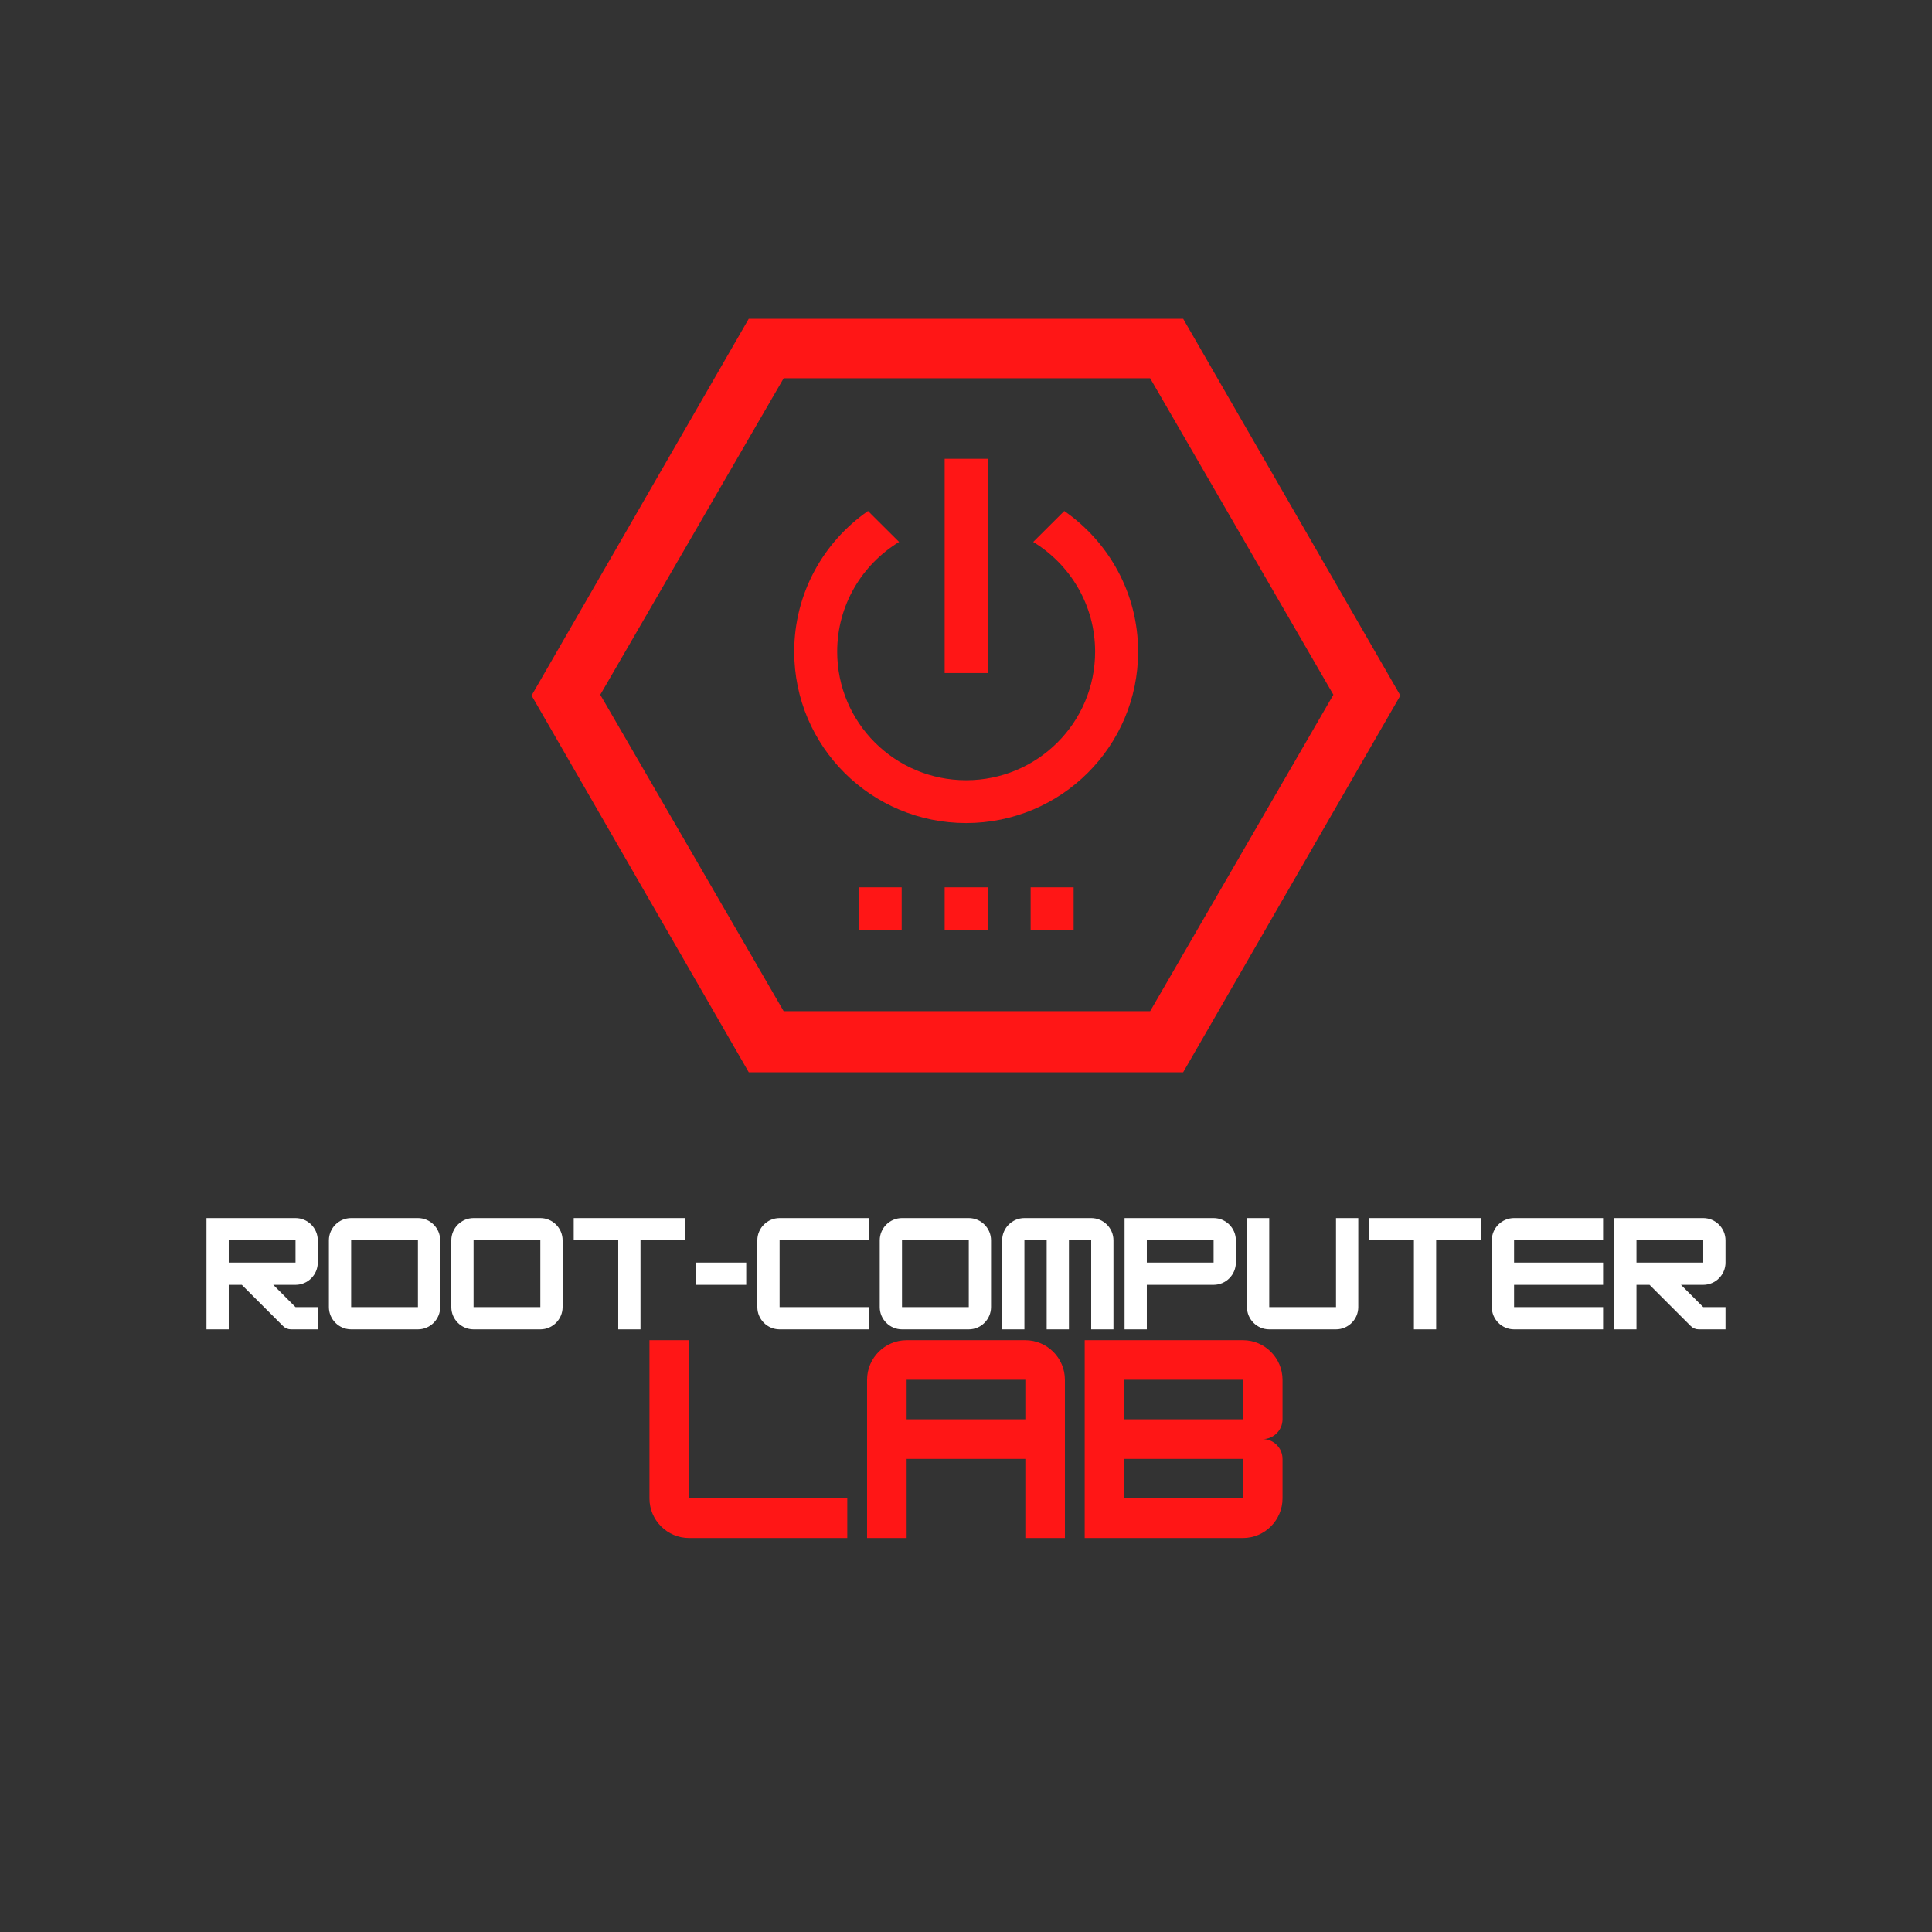
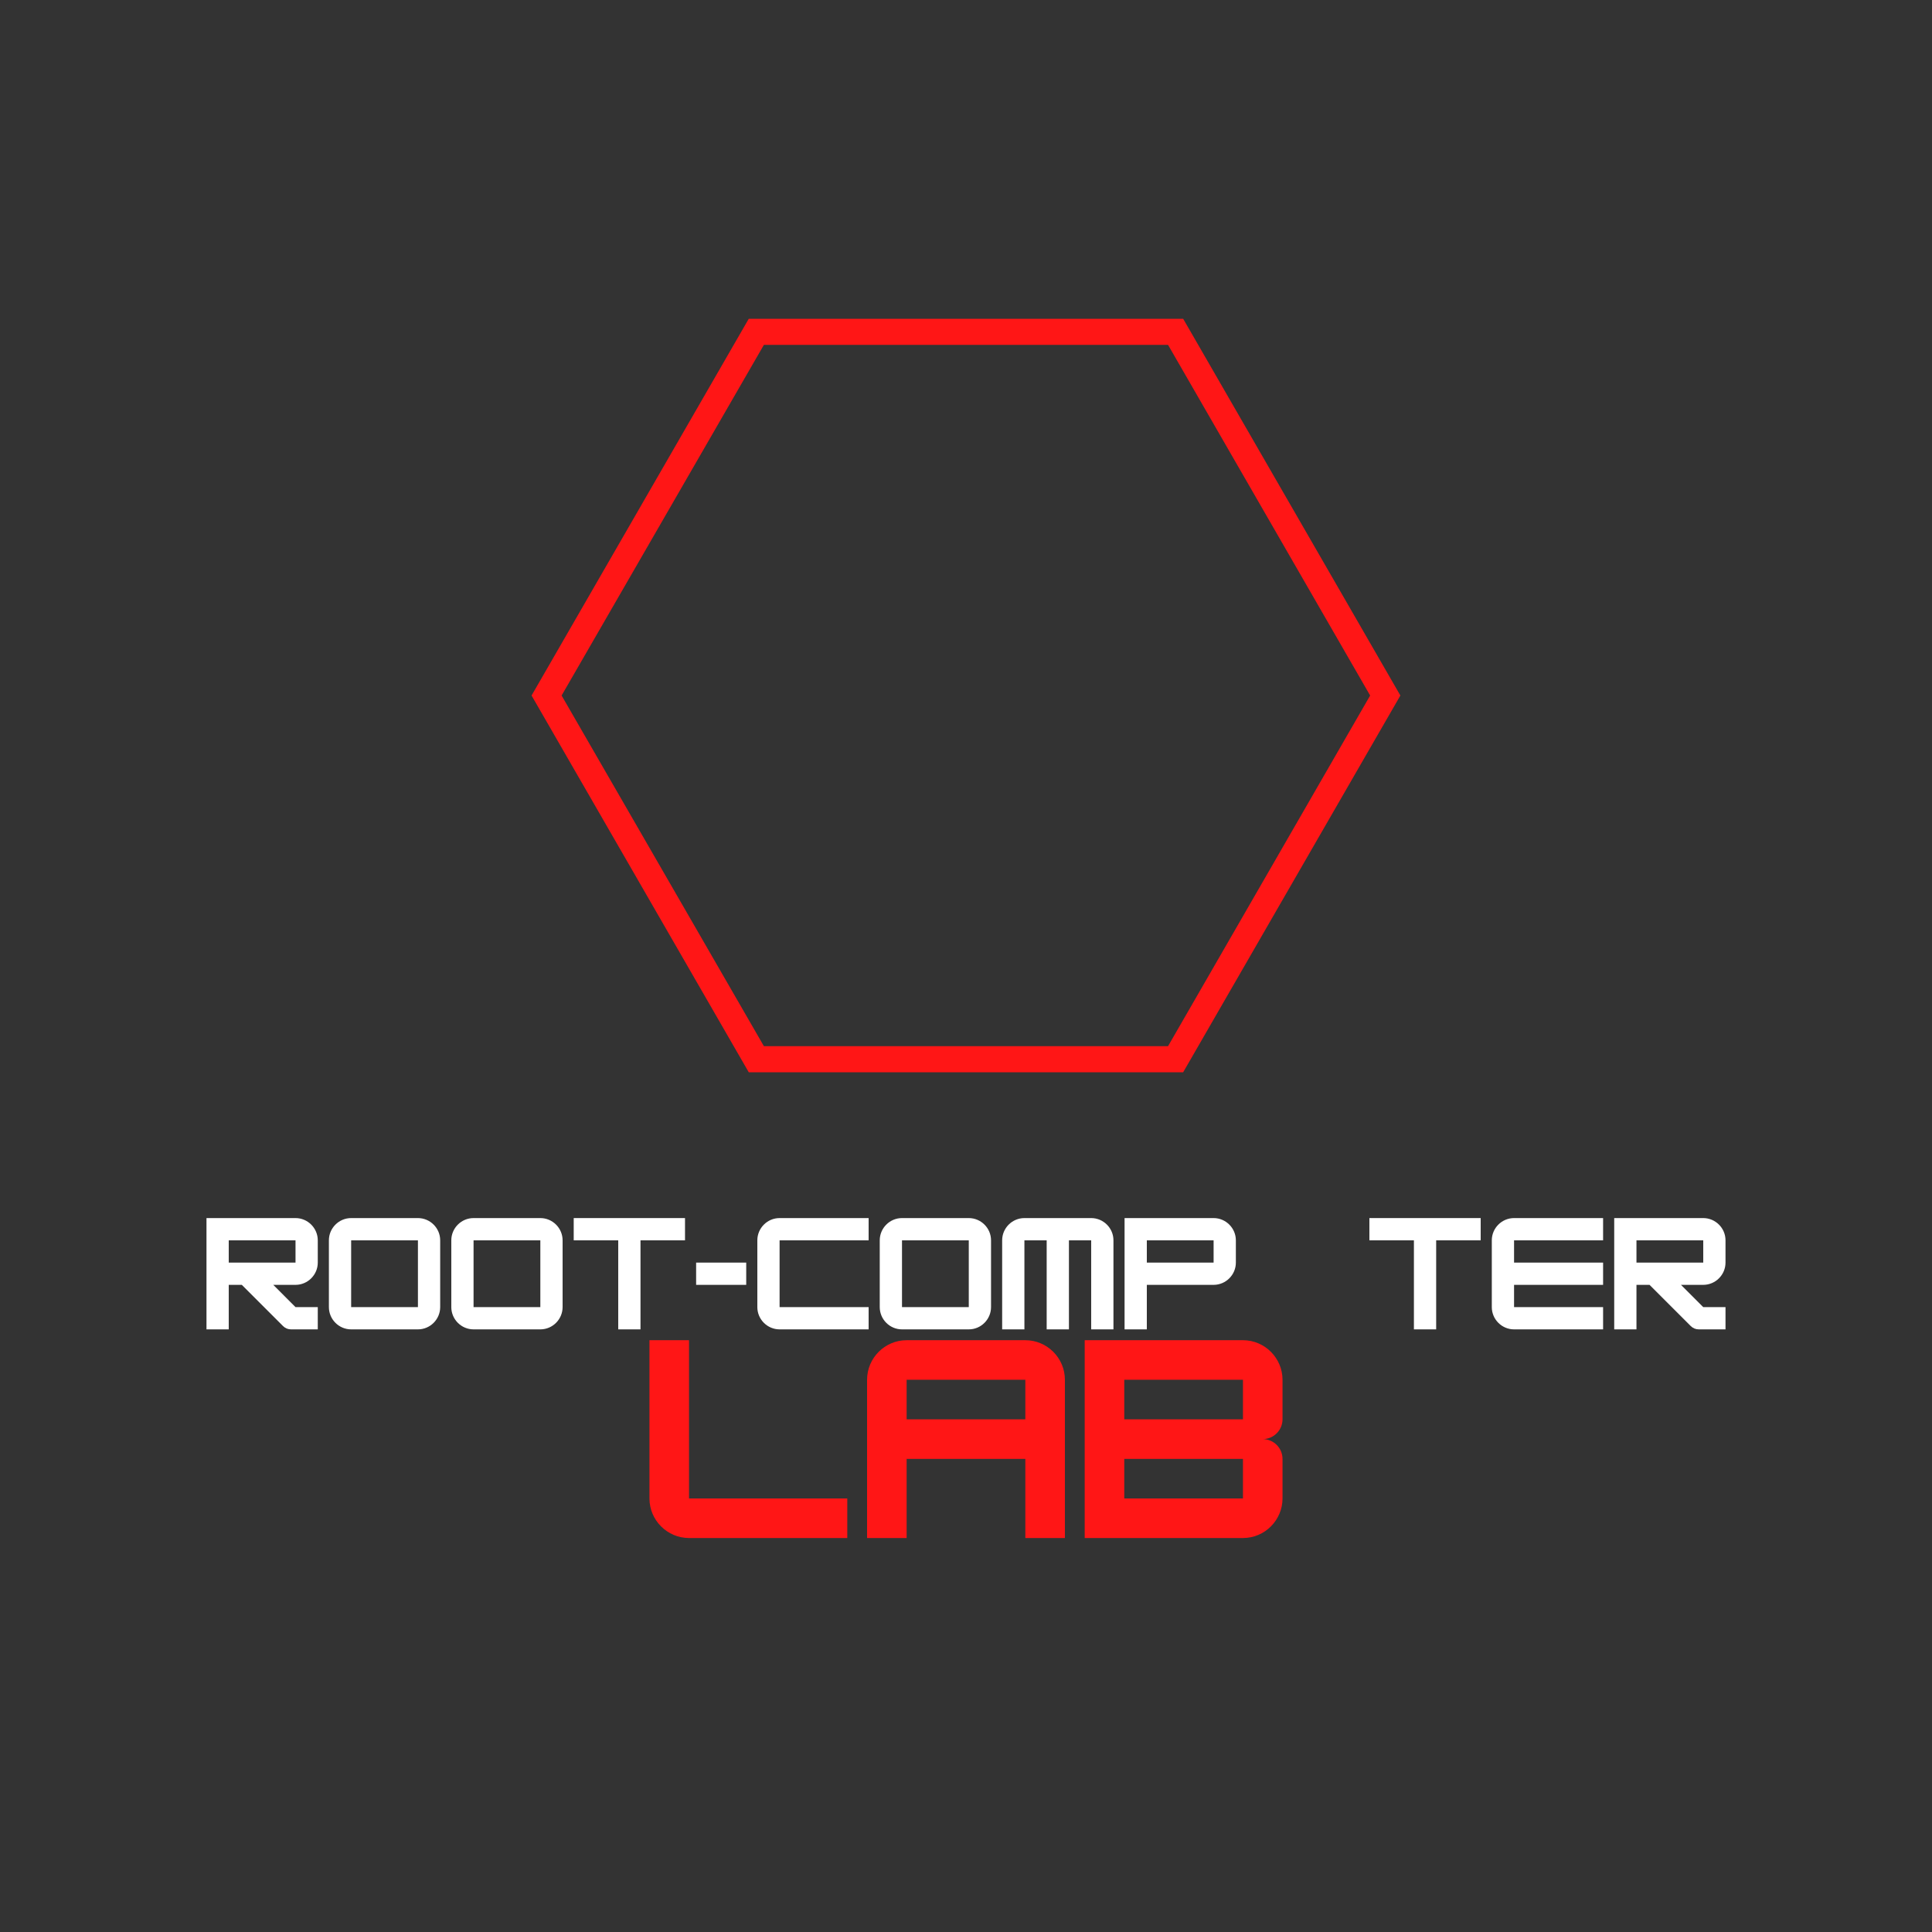
<svg xmlns="http://www.w3.org/2000/svg" width="500" zoomAndPan="magnify" viewBox="0 0 375 375" height="500" preserveAspectRatio="xMidYMid meet" version="1.0">
  <rect x="0" y="0" width="375" height="375" fill="#333333" stroke="none" />
  <defs>
    <g />
    <clipPath id="58f50d4a41">
      <path d="M 103.117 61.875 L 271.867 61.875 L 271.867 208.125 L 103.117 208.125 Z M 103.117 61.875 " clip-rule="nonzero" />
    </clipPath>
    <clipPath id="82b1b05adc">
      <path d="M 106.926 65.168 L 268.176 65.168 L 268.176 204.668 L 106.926 204.668 Z M 106.926 65.168 " clip-rule="nonzero" />
    </clipPath>
    <clipPath id="63f1199626">
-       <path d="M 111.176 68.848 L 264.176 68.848 L 264.176 200.848 L 111.176 200.848 Z M 111.176 68.848 " clip-rule="nonzero" />
-     </clipPath>
+       </clipPath>
    <clipPath id="f5d9c29256">
      <path d="M 154.156 89.055 L 220.906 89.055 L 220.906 180.555 L 154.156 180.555 Z M 154.156 89.055 " clip-rule="nonzero" />
    </clipPath>
  </defs>
  <g fill="#ffffff" fill-opacity="1">
    <g transform="translate(39, 258.03)">
      <g>
        <path d="M 22.68 -17.281 C 22.68 -19.656 20.734 -21.602 18.359 -21.602 L 1.078 -21.602 L 1.078 0 L 5.398 0 L 5.398 -8.641 L 7.938 -8.641 L 15.93 -0.648 C 16.363 -0.215 16.902 0 17.496 0 L 22.68 0 L 22.68 -4.32 L 18.359 -4.32 L 14.039 -8.641 L 18.359 -8.641 C 20.734 -8.641 22.68 -10.586 22.68 -12.961 Z M 18.359 -17.281 L 18.359 -12.961 L 5.398 -12.961 L 5.398 -17.281 Z M 18.359 -17.281 " />
      </g>
    </g>
  </g>
  <g fill="#ffffff" fill-opacity="1">
    <g transform="translate(62.76, 258.03)">
      <g>
-         <path d="M 18.359 0 C 20.762 0 22.68 -1.973 22.68 -4.32 L 22.68 -17.281 C 22.68 -19.656 20.734 -21.602 18.359 -21.602 L 5.398 -21.602 C 3.023 -21.602 1.078 -19.656 1.078 -17.281 L 1.078 -4.32 C 1.078 -1.945 3.023 0 5.398 0 Z M 5.398 -17.281 L 18.359 -17.281 L 18.359 -4.32 L 5.398 -4.32 Z M 5.398 -17.281 " />
+         <path d="M 18.359 0 C 20.762 0 22.68 -1.973 22.68 -4.32 L 22.68 -17.281 C 22.68 -19.656 20.734 -21.602 18.359 -21.602 L 5.398 -21.602 C 3.023 -21.602 1.078 -19.656 1.078 -17.281 L 1.078 -4.32 C 1.078 -1.945 3.023 0 5.398 0 Z M 5.398 -17.281 L 18.359 -17.281 L 18.359 -4.32 L 5.398 -4.32 Z " />
      </g>
    </g>
  </g>
  <g fill="#ffffff" fill-opacity="1">
    <g transform="translate(86.52, 258.03)">
      <g>
        <path d="M 18.359 0 C 20.762 0 22.68 -1.973 22.68 -4.32 L 22.68 -17.281 C 22.68 -19.656 20.734 -21.602 18.359 -21.602 L 5.398 -21.602 C 3.023 -21.602 1.078 -19.656 1.078 -17.281 L 1.078 -4.32 C 1.078 -1.945 3.023 0 5.398 0 Z M 5.398 -17.281 L 18.359 -17.281 L 18.359 -4.32 L 5.398 -4.32 Z M 5.398 -17.281 " />
      </g>
    </g>
  </g>
  <g fill="#ffffff" fill-opacity="1">
    <g transform="translate(110.28, 258.03)">
      <g>
        <path d="M 22.68 -21.602 L 1.078 -21.602 L 1.078 -17.281 L 9.719 -17.281 L 9.719 0 L 14.039 0 L 14.039 -17.281 L 22.68 -17.281 Z M 22.68 -21.602 " />
      </g>
    </g>
  </g>
  <g fill="#ffffff" fill-opacity="1">
    <g transform="translate(134.04, 258.03)">
      <g>
        <path d="M 10.801 -8.641 L 10.801 -12.961 L 1.078 -12.961 L 1.078 -8.641 Z M 10.801 -8.641 " />
      </g>
    </g>
  </g>
  <g fill="#ffffff" fill-opacity="1">
    <g transform="translate(145.92, 258.03)">
      <g>
        <path d="M 22.68 0 L 22.68 -4.32 L 5.398 -4.32 L 5.398 -17.281 L 22.68 -17.281 L 22.68 -21.602 L 5.398 -21.602 C 3.023 -21.602 1.078 -19.656 1.078 -17.281 L 1.078 -4.32 C 1.078 -1.945 3.023 0 5.398 0 Z M 22.68 0 " />
      </g>
    </g>
  </g>
  <g fill="#ffffff" fill-opacity="1">
    <g transform="translate(169.68, 258.03)">
      <g>
        <path d="M 18.359 0 C 20.762 0 22.68 -1.973 22.68 -4.32 L 22.68 -17.281 C 22.68 -19.656 20.734 -21.602 18.359 -21.602 L 5.398 -21.602 C 3.023 -21.602 1.078 -19.656 1.078 -17.281 L 1.078 -4.32 C 1.078 -1.945 3.023 0 5.398 0 Z M 5.398 -17.281 L 18.359 -17.281 L 18.359 -4.32 L 5.398 -4.32 Z M 5.398 -17.281 " />
      </g>
    </g>
  </g>
  <g fill="#ffffff" fill-opacity="1">
    <g transform="translate(193.44, 258.03)">
      <g>
        <path d="M 5.398 -21.602 C 3.023 -21.602 1.078 -19.656 1.078 -17.281 L 1.078 0 L 5.398 0 L 5.398 -17.281 L 9.719 -17.281 L 9.719 0 L 14.039 0 L 14.039 -17.281 L 18.359 -17.281 L 18.359 0 L 22.68 0 L 22.68 -17.281 C 22.68 -19.656 20.734 -21.602 18.359 -21.602 Z M 5.398 -21.602 " />
      </g>
    </g>
  </g>
  <g fill="#ffffff" fill-opacity="1">
    <g transform="translate(217.2, 258.03)">
      <g>
        <path d="M 18.359 -21.602 L 1.078 -21.602 L 1.078 0 L 5.398 0 L 5.398 -8.641 L 18.359 -8.641 C 20.734 -8.641 22.68 -10.586 22.68 -12.961 L 22.68 -17.281 C 22.68 -19.656 20.734 -21.602 18.359 -21.602 Z M 5.398 -12.961 L 5.398 -17.281 L 18.359 -17.281 L 18.359 -12.961 Z M 5.398 -12.961 " />
      </g>
    </g>
  </g>
  <g fill="#ffffff" fill-opacity="1">
    <g transform="translate(240.96, 258.03)">
      <g>
-         <path d="M 18.359 0 C 20.734 0 22.68 -1.945 22.68 -4.32 L 22.68 -21.602 L 18.359 -21.602 L 18.359 -4.32 L 5.398 -4.32 L 5.398 -21.602 L 1.078 -21.602 L 1.078 -4.32 C 1.078 -1.945 3.023 0 5.398 0 Z M 18.359 0 " />
-       </g>
+         </g>
    </g>
  </g>
  <g fill="#ffffff" fill-opacity="1">
    <g transform="translate(264.72, 258.03)">
      <g>
        <path d="M 22.68 -21.602 L 1.078 -21.602 L 1.078 -17.281 L 9.719 -17.281 L 9.719 0 L 14.039 0 L 14.039 -17.281 L 22.68 -17.281 Z M 22.68 -21.602 " />
      </g>
    </g>
  </g>
  <g fill="#ffffff" fill-opacity="1">
    <g transform="translate(288.48, 258.03)">
      <g>
        <path d="M 22.68 -21.602 L 5.398 -21.602 C 3.023 -21.602 1.078 -19.656 1.078 -17.281 L 1.078 -4.32 C 1.078 -1.945 3.023 0 5.398 0 L 22.68 0 L 22.68 -4.32 L 5.398 -4.32 L 5.398 -8.641 L 22.68 -8.641 L 22.68 -12.961 L 5.398 -12.961 L 5.398 -17.281 L 22.68 -17.281 Z M 22.68 -21.602 " />
      </g>
    </g>
  </g>
  <g fill="#ffffff" fill-opacity="1">
    <g transform="translate(312.24, 258.03)">
      <g>
        <path d="M 22.68 -17.281 C 22.68 -19.656 20.734 -21.602 18.359 -21.602 L 1.078 -21.602 L 1.078 0 L 5.398 0 L 5.398 -8.641 L 7.938 -8.641 L 15.93 -0.648 C 16.363 -0.215 16.902 0 17.496 0 L 22.68 0 L 22.68 -4.32 L 18.359 -4.32 L 14.039 -8.641 L 18.359 -8.641 C 20.734 -8.641 22.68 -10.586 22.68 -12.961 Z M 18.359 -17.281 L 18.359 -12.961 L 5.398 -12.961 L 5.398 -17.281 Z M 18.359 -17.281 " />
      </g>
    </g>
  </g>
  <g fill="#ff1616" fill-opacity="1">
    <g transform="translate(124.137, 298.53)">
      <g>
        <path d="M 40.32 0 L 40.32 -7.68 L 9.602 -7.68 L 9.602 -38.398 L 1.922 -38.398 L 1.922 -7.68 C 1.922 -3.457 5.375 0 9.602 0 Z M 40.32 0 " />
      </g>
    </g>
  </g>
  <g fill="#ff1616" fill-opacity="1">
    <g transform="translate(166.377, 298.53)">
      <g>
        <path d="M 9.602 -38.398 C 5.375 -38.398 1.922 -34.945 1.922 -30.719 L 1.922 0 L 9.602 0 L 9.602 -15.359 L 32.641 -15.359 L 32.641 0 L 40.32 0 L 40.32 -30.719 C 40.32 -34.945 36.863 -38.398 32.641 -38.398 Z M 9.602 -30.719 L 32.641 -30.719 L 32.641 -23.039 L 9.602 -23.039 Z M 9.602 -30.719 " />
      </g>
    </g>
  </g>
  <g fill="#ff1616" fill-opacity="1">
    <g transform="translate(208.617, 298.53)">
      <g>
        <path d="M 40.32 -30.719 C 40.32 -34.895 36.91 -38.398 32.641 -38.398 L 1.922 -38.398 L 1.922 0 L 32.641 0 C 36.91 0 40.32 -3.504 40.32 -7.68 L 40.32 -15.359 C 40.32 -17.473 38.594 -19.199 36.48 -19.199 C 38.594 -19.199 40.32 -20.93 40.32 -23.039 Z M 32.641 -30.719 L 32.641 -23.039 L 9.602 -23.039 L 9.602 -30.719 Z M 9.602 -7.68 L 9.602 -15.359 L 32.641 -15.359 L 32.641 -7.68 Z M 9.602 -7.68 " />
      </g>
    </g>
  </g>
  <g clip-path="url(#58f50d4a41)">
    <path fill="#ff1616" d="M 226.719 66.941 L 265.945 135 L 226.719 203.059 L 148.27 203.059 L 109.008 135 L 148.27 66.941 L 226.719 66.941 M 229.652 61.875 L 145.332 61.875 L 103.176 135 L 145.332 208.125 L 229.652 208.125 L 271.812 135 Z M 229.652 61.875 " fill-opacity="1" fill-rule="nonzero" />
  </g>
  <g clip-path="url(#82b1b05adc)">
-     <path fill="#ff1616" d="M 225.035 70 L 262.52 134.918 L 225.035 199.836 L 150.066 199.836 L 112.551 134.918 L 150.066 70 L 225.035 70 M 227.84 65.168 L 147.262 65.168 L 106.977 134.918 L 147.262 204.668 L 227.84 204.668 L 268.125 134.918 Z M 227.84 65.168 " fill-opacity="1" fill-rule="nonzero" />
-   </g>
+     </g>
  <g clip-path="url(#63f1199626)">
    <path fill="#ff1616" d="M 223.242 73.422 L 258.809 134.848 L 223.242 196.273 L 152.109 196.273 L 116.512 134.848 L 152.109 73.422 L 223.242 73.422 M 225.902 68.848 L 149.449 68.848 L 111.223 134.848 L 149.449 200.848 L 225.902 200.848 L 264.133 134.848 Z M 225.902 68.848 " fill-opacity="1" fill-rule="nonzero" />
  </g>
  <g clip-path="url(#f5d9c29256)">
-     <path fill="#ff1616" d="M 166.672 180.555 L 175.016 180.555 L 175.016 172.234 L 166.672 172.234 Z M 183.359 180.555 L 191.703 180.555 L 191.703 172.234 L 183.359 172.234 Z M 191.703 89.055 L 183.359 89.055 L 183.359 130.645 L 191.703 130.645 Z M 206.574 99.184 L 200.547 105.191 C 207.742 109.582 212.562 117.461 212.562 126.484 C 212.562 140.273 201.359 151.441 187.531 151.441 C 173.699 151.441 162.5 140.273 162.5 126.484 C 162.5 117.461 167.316 109.582 174.516 105.191 L 168.484 99.184 C 159.828 105.191 154.156 115.176 154.156 126.484 C 154.156 144.867 169.09 159.758 187.531 159.758 C 205.969 159.758 220.906 144.867 220.906 126.484 C 220.906 115.176 215.23 105.191 206.574 99.184 Z M 200.047 180.555 L 208.391 180.555 L 208.391 172.234 L 200.047 172.234 Z M 200.047 180.555 " fill-opacity="1" fill-rule="nonzero" />
-   </g>
+     </g>
</svg>